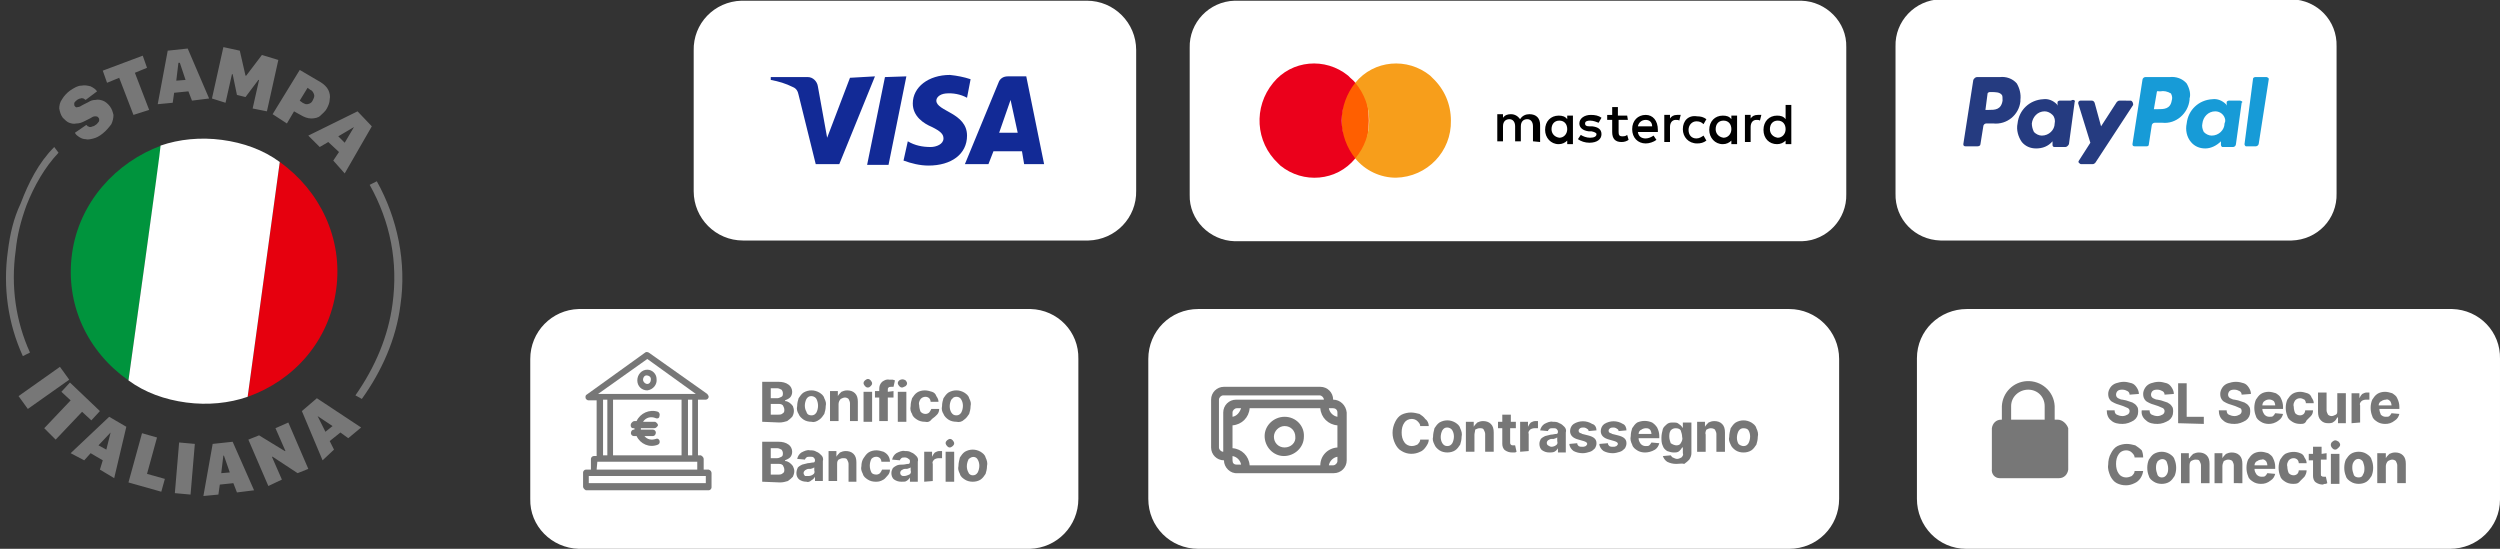
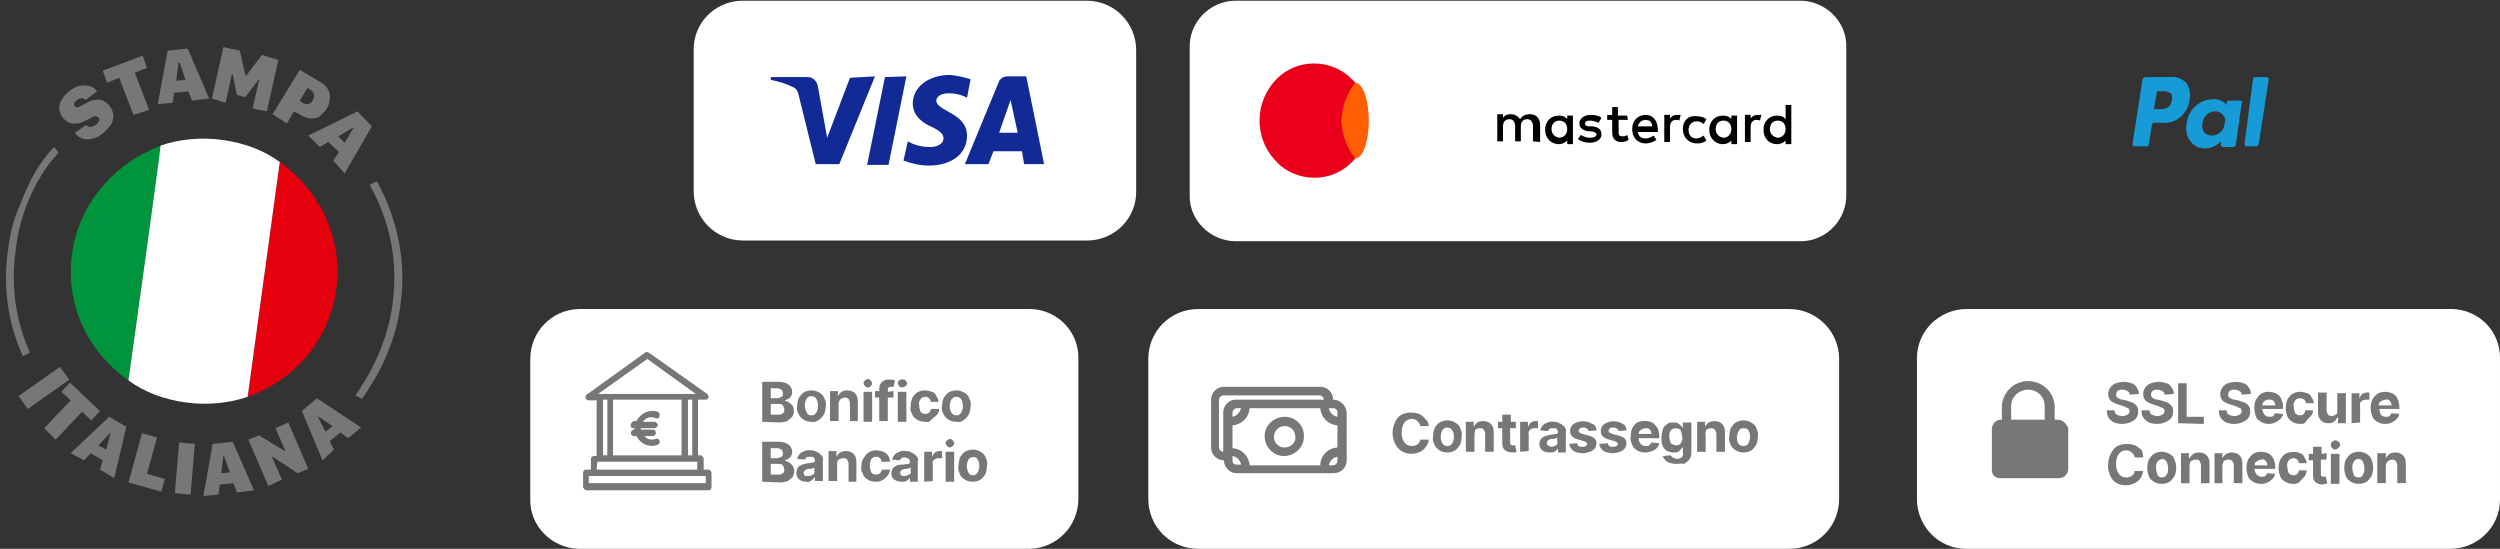
<svg xmlns="http://www.w3.org/2000/svg" xml:space="preserve" id="Livello_1" x="0" y="0" version="1.1" viewBox="0 0 350.3 76.9">
  <rect x="0" y="0" width="350.3" height="76.9" fill="#333333" stroke="none" />
  <style>.st0{fill:#fff}.st1{fill:#777}</style>
  <path d="M144.3 43.3H81.1c-3.8.1-6.8 3.2-6.8 7v19.6c-.1 3.8 3 6.9 6.8 7h63.2c3.8-.1 6.8-3.2 6.8-7V50.3c.1-3.8-2.9-6.9-6.7-7zm106.4 0h-82.8c-3.9 0-7 3.1-7 7v19.6c0 3.9 3.1 7 7 7h82.8c3.9 0 7-3.1 7-7V50.3c0-3.9-3.2-7-7-7m92.7 0h-67.8c-3.8 0-7 3-7 6.9v19.7c0 3.8 3 7 6.9 7h67.8c3.8 0 7-3 7-6.9V50.3c.1-3.8-2.9-6.9-6.7-7z" class="st0" />
  <path id="Tracciato_149" d="M99.3 65.8h-.7v-1.5c0-.2-.2-.4-.4-.5h-.4V56h1.1c.2 0 .4-.2.4-.4 0-.1-.1-.3-.2-.4l-8.2-5.8c-.2-.1-.4-.1-.5 0l-8.2 5.9c-.2.1-.2.4-.1.6.1.1.2.2.4.2h1.1v7.8h-.4c-.2 0-.4.2-.4.4v1.5h-.7c-.2 0-.4.2-.4.4v2c0 .2.2.4.4.5h17.2c.2 0 .4-.2.4-.4v-2c0-.2-.1-.4-.4-.5m-2.3-2h-.6V56h.6zM95.5 56v7.8h-9.6V56zm-4.8-5.7 6.8 4.9H83.8zM84.5 56h.6v7.8h-.6zm-.8 8.7h14v1.1H83.6zm15.2 3H82.5v-1h16.4z" class="st1" />
-   <path id="Tracciato_150" d="M90.7 51.8c-.8 0-1.4.7-1.4 1.5s.6 1.4 1.4 1.4c.8-.1 1.4-.8 1.3-1.6 0-.7-.6-1.3-1.3-1.3m0 2c-.3 0-.6-.3-.6-.6s.2-.6.5-.6.6.2.6.5v.1c0 .3-.2.6-.5.6" class="st1" />
  <path id="Tracciato_151" d="M88.7 60h.2v.2h-.1c-.2 0-.4.2-.4.5 0 .2.2.4.4.4h.4c.5 1.1 1.8 1.7 3 1.2.2-.1.3-.3.2-.6-.1-.2-.3-.3-.5-.2-.6.2-1.2.1-1.6-.4h-.1 1.3c.2 0 .4-.2.4-.5 0-.2-.2-.4-.4-.4h-1.7V60h1.9c.2 0 .4-.2.5-.4 0-.2-.2-.4-.4-.5h-1.7c.4-.6 1.1-.8 1.8-.5.2.1.5 0 .5-.3.1-.2 0-.5-.2-.6-1.2-.4-2.5.2-3 1.3h-.3c-.2 0-.4.2-.5.4-.1.4.1.6.3.6" class="st1" />
  <path d="M106.8 59.1v-5.6h2.3c.5 0 1 .1 1.4.4.3.2.5.6.5 1 0 .3-.1.6-.3.8s-.5.3-.7.4v.1c.4 0 .8.3 1.1.7.2.5.2 1-.1 1.5-.2.2-.4.4-.7.6-.3.1-.7.2-1.1.2zm1.2-3.3h.9c.2 0 .4-.1.6-.2s.2-.3.2-.5-.1-.4-.2-.5c-.2-.1-.4-.2-.6-.2h-.9zm0 2.3h1c.3 0 .5 0 .7-.2.2-.1.2-.3.2-.5s-.1-.4-.2-.6c-.2-.2-.4-.2-.7-.2h-1zm5.7 1c-.4 0-.8-.1-1.1-.3s-.6-.5-.7-.8c-.2-.3-.3-.7-.2-1.1 0-.4.1-.8.2-1.1.2-.3.4-.6.7-.8.7-.4 1.5-.4 2.2 0 .3.2.6.4.7.8.2.4.3.7.2 1.1 0 .4-.1.8-.2 1.1-.2.3-.4.6-.7.8-.4.3-.8.4-1.1.3m0-.9c.3 0 .5-.1.7-.4.3-.6.3-1.3 0-1.9-.1-.2-.4-.4-.7-.4s-.5.1-.7.4c-.3.6-.3 1.3 0 1.8.1.4.4.5.7.5m3.8-1.6V59h-1.2v-4.2h1.1v.7c.1-.2.3-.4.5-.6.2-.1.5-.2.8-.2.4 0 .8.1 1.1.4s.4.7.4 1.2V59h-1.1v-2.5c0-.2-.1-.4-.2-.6-.1-.1-.3-.2-.5-.2s-.4.1-.6.2c-.2.2-.3.5-.3.7m4.1-2.3c-.2 0-.3-.1-.4-.2s-.2-.3-.2-.4c0-.2.1-.3.2-.4s.3-.2.4-.2c.2 0 .3.1.4.2s.2.3.2.4c0 .2-.1.3-.2.4s-.2.2-.4.2m-.6 4.8v-4.2h1.2v4.2zm4.2-4.3v.9h-.8V59h-1.2v-3.3h-.6v-.9h.6v-.3c0-.4.1-.7.4-1 .3-.2.6-.4 1-.3h.5l.3.1-.2.9h-.3c-.1 0-.3 0-.4.1s-.1.2-.1.3v.3zm1.2-.5c-.2 0-.3-.1-.4-.2s-.2-.3-.2-.4c0-.2.1-.3.2-.4q.45-.3.9 0c.1.1.2.3.2.4 0 .2-.1.3-.2.4-.2.1-.4.2-.5.2m-.6 4.8v-4.2h1.2v4.2zm3.8 0c-.4 0-.8-.1-1.1-.3s-.6-.4-.7-.8c-.2-.3-.3-.7-.2-1.1 0-.4.1-.8.2-1.1.2-.3.4-.6.7-.8s.7-.3 1.1-.3c.3 0 .7.1 1 .2q.45.15.6.6c.2.3.3.5.3.8h-1.1c0-.2-.1-.4-.2-.5s-.3-.2-.5-.2c-.3 0-.5.1-.7.3-.2.3-.3.6-.2.9 0 .3.1.7.2.9.2.2.4.3.7.3.2 0 .4-.1.5-.2s.2-.3.3-.5h1.1c0 .3-.1.6-.3.8s-.4.4-.7.6c-.3.4-.6.5-1 .4m4.4 0c-.4 0-.8-.1-1.1-.3s-.6-.5-.7-.8c-.2-.3-.3-.7-.2-1.1 0-.4.1-.8.2-1.1.2-.3.4-.6.7-.8.7-.4 1.5-.4 2.2 0 .3.2.6.4.7.8.2.4.3.7.2 1.1 0 .4-.1.8-.2 1.1-.2.3-.4.6-.7.8-.3.3-.7.4-1.1.3m0-.9c.3 0 .5-.1.7-.4.3-.6.3-1.3 0-1.8-.2-.4-.7-.5-1.1-.3l-.3.3c-.3.6-.3 1.3 0 1.8.2.3.4.4.7.4m-27.2 9.3v-5.6h2.3c.5 0 1 .1 1.4.4.3.2.5.6.5 1 0 .3-.1.6-.3.8s-.5.3-.7.4v.1c.4 0 .8.3 1.1.7.1.2.2.5.2.7 0 .3-.1.6-.2.8-.2.2-.4.4-.7.6-.3.1-.7.2-1.1.2zm1.2-3.3h.9c.2 0 .4-.1.6-.2s.2-.3.2-.5-.1-.4-.2-.5c-.2-.1-.4-.2-.6-.2h-.9zm0 2.3h1c.3 0 .5 0 .7-.2.2-.1.2-.3.2-.5s-.1-.4-.2-.6c-.2-.2-.4-.2-.7-.2h-1zm5 1c-.4 0-.7-.1-1-.3-.5-.4-.5-1.1-.2-1.7.2-.2.4-.3.6-.4.3-.1.5-.1.8-.2.3 0 .5-.1.8-.1.1 0 .2-.1.2-.3s-.1-.3-.2-.4-.3-.1-.5-.1-.4 0-.5.1-.2.2-.2.3l-1.1-.1q.15-.6.6-.9c.4-.2.8-.4 1.2-.3.3 0 .6 0 .9.2.3.1.5.3.7.5s.3.5.2.8v2.8h-1.1v-.6c-.1.2-.3.4-.5.5-.2.2-.5.3-.7.2m.3-.8c.2 0 .5-.1.6-.2.2-.1.3-.3.2-.6v-.4c-.1 0-.1.1-.2.1l-.3.1h-.3c-.2 0-.3.1-.5.2-.1.1-.2.2-.2.4 0 .1.1.3.2.4zm4-1.7v2.4h-1.2v-4.2h1.1v.8c.1-.2.3-.4.5-.6.2-.1.5-.2.8-.2.4 0 .8.1 1.1.4s.4.7.4 1.2v2.7h-1.1V65c0-.2-.1-.4-.2-.6s-.3-.2-.6-.2c-.2 0-.4.1-.6.2-.2.2-.2.4-.2.6m5.4 2.5c-.4 0-.8-.1-1.1-.3s-.6-.4-.7-.8c-.2-.4-.3-.7-.2-1.1 0-.4.1-.8.3-1.1s.4-.6.7-.8.7-.3 1.1-.3c.3 0 .7.1 1 .2.6.3.9.8.9 1.4h-1.2c0-.2-.1-.4-.2-.5s-.3-.2-.5-.2c-.3 0-.5.1-.7.3-.3.6-.3 1.3 0 1.9.1.2.4.3.7.3.2 0 .4-.1.5-.2s.2-.3.3-.5h1.1c0 .3-.1.6-.3.8s-.4.5-.6.6c-.5.3-.8.3-1.1.3m3.6 0c-.4 0-.7-.1-1-.3s-.4-.6-.4-.9.1-.5.2-.7c.2-.2.4-.3.6-.4.3-.1.5-.1.8-.1s.5-.1.8-.1c.1 0 .2-.1.2-.3s0-.3-.2-.4c-.1-.1-.3-.2-.5-.2s-.4 0-.5.1-.2.2-.2.3l-1.1-.1q.15-.6.6-.9c.4-.2.8-.4 1.2-.3.3 0 .6 0 .9.2.3.1.5.3.7.5s.3.5.2.8v2.8h-1.1v-.6c-.1.2-.3.4-.5.5-.1.1-.4.1-.7.1m.4-.8c.2 0 .5-.1.7-.2s.3-.3.2-.6v-.4l-.2.1-.3.1h-.3c-.2 0-.3.1-.5.2-.2.2-.2.4-.1.6l.1.1c.1.1.2.1.4.1m2.8.8v-4.2h1.1v.7c.1-.2.2-.4.4-.6.2-.1.4-.2.6-.2h.4v1h-.5c-.2 0-.5.1-.6.2-.2.2-.3.4-.2.6v2.4zm3.6-4.8c-.2 0-.3-.1-.4-.2s-.2-.3-.2-.4c0-.2.1-.3.2-.4s.3-.2.4-.2c.2 0 .3.1.4.2s.2.3.2.4c0 .2-.1.3-.2.4s-.3.2-.4.2m-.6 4.8v-4.2h1.2v4.2zm3.8 0c-.4 0-.8-.1-1.1-.3s-.6-.4-.7-.8c-.2-.4-.3-.7-.2-1.1 0-.4.1-.8.2-1.2.2-.3.4-.6.7-.8.7-.4 1.5-.4 2.2 0 .3.2.6.4.7.8.2.4.3.8.2 1.2 0 .4-.1.8-.2 1.1-.2.3-.4.6-.7.8s-.7.3-1.1.3m0-.9c.3 0 .5-.1.7-.4.3-.6.3-1.3 0-1.8-.2-.4-.7-.5-1.1-.2-.1.1-.2.1-.2.2-.3.6-.3 1.3 0 1.8.1.3.4.4.6.4" class="st1" />
  <path id="Tracciato_147" d="M186.8 56c0-1-.8-1.8-1.8-1.8h-13.5c-1 0-1.8.8-1.8 1.8v6.7c0 1 .8 1.8 1.8 1.8 0 1 .9 1.9 1.9 1.8h13.5c1 0 1.8-.8 1.8-1.8v-6.7c-.1-1-.9-1.8-1.9-1.8m-1.8 9.2h-9.9c-.1-1.3-1.1-2.3-2.4-2.4v-3.2c1.3-.1 2.3-1.1 2.4-2.4h9.9c.1 1.3 1.1 2.3 2.4 2.4v3.1c-1.4.1-2.4 1.2-2.4 2.5m-12.3-6.8v-.6c0-.3.3-.6.6-.6h.6c-.2.6-.6 1.1-1.2 1.2m14.7-.6v.6c-.6-.1-1.1-.6-1.2-1.2h.6c.3 0 .6.2.6.6m-16.6 4.9V56c0-.3.3-.6.6-.6h13.5c.3 0 .6.3.6.6h-12.3c-1 0-1.8.8-1.8 1.8v5.5c-.3 0-.6-.3-.6-.6m1.9 1.8v-.6c.6.1 1.1.6 1.2 1.2h-.6q-.6 0-.6-.6m14.1.7h-.6c.1-.6.6-1.1 1.2-1.2v.6c0 .3-.3.6-.6.6" class="st1" />
  <path id="Tracciato_148" d="M180 58.4c-1.5 0-2.8 1.2-2.8 2.7s1.2 2.8 2.7 2.8 2.8-1.2 2.8-2.7c.1-1.5-1.1-2.8-2.7-2.8q.15 0 0 0m0 4.3c-.9 0-1.5-.7-1.5-1.5s.7-1.5 1.5-1.5c.9 0 1.5.7 1.5 1.5.1.8-.6 1.5-1.5 1.5" class="st1" />
  <path d="M200.2 59.7H199c0-.3-.2-.5-.4-.7s-.5-.3-.8-.3c-.4 0-.8.2-1 .5-.3.4-.4.9-.4 1.4s.1 1 .4 1.4c.2.3.6.5 1 .5.3 0 .6-.1.8-.2.2-.2.4-.4.4-.7h1.2c0 .4-.2.7-.4 1s-.5.6-.8.7c-.8.4-1.8.4-2.6-.1-.4-.2-.7-.6-.9-1-.5-1-.5-2.1 0-3.1.2-.4.5-.8.9-1s.9-.3 1.3-.3.8.1 1.2.2c.3.2.6.4.8.7.3.2.5.6.5 1m2.6 3.7c-.4 0-.8-.1-1.1-.3s-.6-.5-.7-.8c-.2-.4-.3-.7-.2-1.1 0-.4.1-.8.2-1.2.2-.3.4-.6.7-.8.7-.4 1.5-.4 2.2 0 .3.2.6.4.7.8.2.4.3.8.2 1.2 0 .4-.1.8-.2 1.1-.2.3-.4.6-.7.8s-.7.3-1.1.3m0-.9c.3 0 .5-.1.7-.4.3-.6.3-1.3 0-1.8-.1-.2-.4-.4-.7-.4s-.5.1-.7.4c-.3.6-.3 1.3 0 1.8.2.3.4.4.7.4m3.8-1.6v2.4h-1.2v-4.2h1.1v.7c.1-.2.3-.4.5-.6.2-.1.5-.2.8-.2.4 0 .8.1 1.1.4s.4.7.4 1.2v2.7h-1.2v-2.5c0-.2-.1-.4-.2-.6s-.3-.2-.6-.2c-.2 0-.4.1-.6.2 0 .2-.1.5-.1.7m5.8-1.8v.9h-.8v2c0 .1 0 .2.1.3s.2.1.3.1h.3l.2.9-.2.1h-.4c-.4 0-.7-.1-1-.3s-.4-.6-.4-.9V60h-.6v-.9h.6v-1h1.2v1zm.6 4.2v-4.2h1.1v.7c.1-.2.2-.4.4-.6.2-.1.4-.2.6-.2h.4v1h-.5c-.2 0-.5.1-.6.2-.2.2-.3.4-.2.6v2.4zm4.1.1c-.4 0-.7-.1-1-.3s-.4-.6-.4-.9.1-.5.2-.7c.2-.2.4-.3.6-.4.3-.1.5-.1.8-.2.3 0 .5-.1.8-.1.1 0 .2-.1.2-.3s-.1-.3-.2-.4-.3-.1-.5-.1-.4 0-.5.1-.2.2-.2.3l-1.1-.1q.15-.6.6-.9c.4-.2.8-.4 1.2-.3.3 0 .6 0 .9.2.3.1.5.3.7.5s.3.5.2.8v2.8h-1.1v-.6c-.1.2-.3.4-.5.5s-.5.1-.7.1m.3-.8c.2 0 .5-.1.6-.2.2-.1.3-.3.2-.6v-.5c-.1 0-.1.1-.2.1l-.3.1h-.3c-.2 0-.3.1-.5.2-.2.2-.2.4-.1.6l.1.1c.2.1.3.2.5.2m6.3-2.3-1.1.1c0-.1-.1-.3-.2-.3-.1-.1-.3-.2-.5-.2s-.3 0-.5.1c-.1.1-.2.2-.2.3s0 .2.1.3.3.1.4.2l.8.2c.8.2 1.2.5 1.2 1.1 0 .3-.1.5-.2.7-.2.2-.4.4-.7.5s-.7.2-1 .2c-.5 0-.9-.1-1.3-.3-.3-.2-.6-.6-.6-1l1.1-.1c0 .2.1.3.2.4.2.1.3.1.5.1s.3 0 .5-.1c.1-.1.2-.2.2-.3 0-.2-.2-.3-.5-.4l-.7-.2q-1.2-.3-1.2-1.2c0-.4.2-.8.5-1 .8-.5 1.8-.5 2.6 0 .4.1.6.5.6.9m4.2 0-1.1.1c0-.1-.1-.3-.2-.3-.1-.1-.3-.2-.5-.2s-.3 0-.5.1c-.1.1-.2.2-.2.3s0 .2.1.3.3.1.4.2l.8.2c.8.2 1.2.5 1.2 1.1 0 .3-.1.5-.2.7-.2.2-.4.4-.7.5s-.7.2-1 .2c-.5 0-.9-.1-1.3-.3-.3-.2-.6-.6-.6-1l1.2-.1c0 .2.1.3.2.4.2.1.3.1.5.1s.3 0 .5-.1c.1-.1.2-.2.2-.3 0-.2-.2-.3-.5-.4l-.7-.2q-1.2-.3-1.2-1.2c0-.4.2-.8.5-1 .8-.5 1.8-.5 2.6 0 .3.1.5.5.5.9m2.6 3.1c-.4 0-.8-.1-1.1-.3s-.6-.4-.7-.8c-.2-.4-.3-.8-.2-1.2 0-.4.1-.8.2-1.1.2-.3.4-.6.7-.8q1.05-.45 2.1 0c.3.2.5.4.7.7q.3.6.3 1.2v.3h-2.9c0 .3.1.5.3.8.2.2.4.3.7.3.2 0 .4 0 .5-.1s.2-.2.3-.4l1.1.1q-.15.6-.6.9c-.5.3-1 .4-1.4.4m-.9-2.6h1.8c0-.2-.1-.5-.2-.6-.2-.2-.4-.2-.6-.2s-.5.1-.6.2c-.3.1-.4.4-.4.6m5.3 4.2c-.5 0-.9-.1-1.3-.3-.3-.2-.5-.5-.6-.8l1.1-.1c.1.1.2.3.3.3.2.1.4.2.6.2s.4-.1.6-.2c.2-.2.3-.4.2-.6v-.8h-.1c-.1.2-.2.3-.4.5s-.5.2-.8.2-.6-.1-.9-.2c-.3-.2-.5-.4-.6-.7-.2-.4-.2-.8-.2-1.2s.1-.8.2-1.2c.1-.3.4-.5.6-.7.3-.2.5-.2.9-.2.2 0 .4 0 .6.1.1.1.3.2.4.3s.2.2.2.3h.1v-.7h1.2v4.3q0 .45-.3.9c-.2.2-.4.4-.7.6-.3-.1-.7 0-1.1 0m0-2.6q.45 0 .6-.3c.2-.3.3-.6.2-.9 0-.3-.1-.6-.2-.9-.1-.2-.4-.3-.7-.3s-.5.1-.7.3c-.2.3-.2.6-.2.9s.1.6.2.9c.3.2.6.3.8.3m4.1-1.5v2.4h-1.2v-4.2h1.1v.7c.1-.2.3-.4.5-.6.2-.1.5-.2.8-.2.4 0 .8.1 1.1.4s.4.7.4 1.2v2.7h-1.2v-2.5c0-.2-.1-.4-.2-.6-.1-.1-.3-.2-.6-.2-.2 0-.4.1-.6.2-.1.2-.2.5-.1.7m5.3 2.5c-.4 0-.8-.1-1.1-.3s-.6-.5-.7-.8c-.2-.4-.3-.7-.2-1.1 0-.4.1-.8.2-1.2.2-.3.4-.6.7-.8.7-.4 1.5-.4 2.2 0 .3.2.6.4.7.8.2.4.3.8.2 1.2 0 .4-.1.8-.2 1.1-.2.3-.4.6-.7.8s-.7.3-1.1.3m0-.9c.3 0 .5-.1.7-.4.3-.6.3-1.3 0-1.8-.1-.2-.4-.3-.7-.3s-.5.1-.7.4c-.3.6-.3 1.3 0 1.8.2.2.5.3.7.3m44-3.7h-.4v-1.9c-.1-2.1-1.9-3.6-3.9-3.5-1.9.1-3.4 1.6-3.5 3.5v1.9h-.1c-.7 0-1.2.5-1.3 1.2v5.7c-.1.7.4 1.3 1.1 1.3h8.3c.7 0 1.2-.5 1.3-1.2V60c-.2-.6-.8-1.2-1.5-1.2m-6.5 0v-1.9c0-1.3 1.1-2.3 2.4-2.3s2.3 1 2.3 2.3v1.9zm16.6-3.5c0-.2-.1-.4-.3-.5s-.4-.2-.7-.2c-.2 0-.5 0-.7.2-.1.1-.2.3-.2.5s.1.4.3.5.4.2.6.2l.5.1.9.3c.2.1.5.3.6.5.2.2.2.5.2.8q0 .75-.6 1.2c-.5.3-1 .5-1.6.5s-1.2-.1-1.6-.5c-.4-.3-.6-.8-.6-1.4h1.1q0 .45.3.6c.2.1.5.2.8.2s.5-.1.7-.2.3-.3.3-.5-.1-.3-.2-.4c-.2-.1-.5-.2-.7-.3l-.6-.2c-.4-.1-.8-.3-1.1-.5-.3-.3-.4-.6-.4-1q0-.45.3-.9c.2-.3.5-.5.8-.6s.7-.2 1.1-.2.7.1 1.1.2c.3.1.5.3.7.6s.3.6.3.9zm4.9 0c0-.2-.1-.4-.3-.5s-.4-.2-.7-.2c-.2 0-.5 0-.7.2-.1.1-.2.3-.2.5s.1.4.3.5.4.2.6.2l.5.1.9.3c.2.1.5.3.6.5.2.2.2.5.2.8q0 .75-.6 1.2c-.5.3-1 .5-1.6.5s-1.2-.1-1.6-.5c-.4-.3-.7-.8-.6-1.4h1.1q0 .45.3.6c.2.1.5.2.8.2s.5-.1.7-.2.3-.3.3-.5-.1-.3-.2-.4c-.2-.1-.5-.2-.7-.3l-.6-.2c-.4-.1-.8-.3-1.1-.5-.3-.3-.4-.6-.4-1q0-.45.3-.9c.2-.3.5-.5.8-.6s.7-.2 1.1-.2.7.1 1.1.2c.3.1.5.3.7.6s.3.6.3.9zm1.9 4v-5.6h1.2v4.7h2.4v1zm8.9-4c0-.2-.1-.4-.3-.5s-.4-.2-.7-.2c-.2 0-.5 0-.7.2-.1.1-.2.3-.2.5s.1.4.3.5.4.2.6.2l.5.1.9.3c.2.1.5.3.6.5.2.2.2.5.2.8q0 .75-.6 1.2c-.5.3-1 .5-1.6.5s-1.2-.1-1.6-.5c-.4-.3-.6-.8-.6-1.4h1.1q0 .45.3.6c.2.1.5.2.8.2s.5-.1.7-.2.3-.3.3-.5-.1-.4-.2-.4c-.2-.1-.5-.2-.7-.3l-.6-.2c-.4-.1-.8-.3-1.1-.5-.3-.3-.4-.6-.4-1q0-.45.3-.9c.2-.3.5-.5.8-.6s.7-.2 1.1-.2.8.1 1.1.2.5.3.7.6.3.6.3.9zm3.8 4.1c-.4 0-.8-.1-1.1-.3s-.6-.4-.7-.8c-.3-.7-.3-1.6 0-2.3.2-.3.4-.6.7-.8s.7-.3 1.1-.3c.3 0 .7.1 1 .2.3.2.6.4.7.7q.3.6.3 1.2v.3H317c0 .3.1.5.3.8.2.2.4.3.7.3.2 0 .4 0 .5-.1s.2-.2.3-.4l1.1.1q-.15.6-.6.9c-.5.4-1 .5-1.4.5m-.9-2.6h1.8c0-.2-.1-.5-.2-.6-.4-.3-.9-.3-1.3 0-.2.1-.3.4-.3.6m5.3 2.6c-.4 0-.8-.1-1.1-.3s-.6-.4-.7-.8c-.3-.7-.3-1.6 0-2.3.2-.3.4-.6.7-.8s.7-.3 1.1-.3c.3 0 .7.1 1 .2q.45.15.6.6c.2.3.3.5.3.8h-1.1c0-.2-.1-.4-.2-.5-.2-.1-.4-.2-.6-.2-.3 0-.5.1-.7.3-.2.3-.3.6-.2.9 0 .3.1.7.2.9.2.2.4.3.7.3.2 0 .4-.1.5-.2s.2-.3.2-.5h1.1c0 .3-.1.6-.3.8l-.6.6c-.2.5-.5.5-.9.5m5.2-1.9v-2.4h1.2v4.2h-1.1v-.8h-.1c-.1.2-.3.5-.5.6-.2.2-.5.2-.8.2-.4 0-.7-.1-1-.4s-.4-.7-.4-1.2V55h1.2v2.5c0 .2.1.4.2.6.1.1.3.2.5.2s.4-.1.6-.2.2-.3.2-.6m2 1.8v-4.2h1.1v.7c.1-.2.2-.4.4-.6.2-.1.4-.2.6-.2h.4v1h-.5c-.2 0-.5.1-.6.2-.2.2-.3.4-.2.6v2.4zm4.7.1c-.4 0-.8-.1-1.1-.3s-.6-.4-.7-.8c-.3-.7-.3-1.6 0-2.3.2-.3.4-.6.7-.8s.7-.3 1.1-.3c.3 0 .7.1 1 .2.3.2.6.4.7.7q.3.6.3 1.2v.3h-2.8c0 .3.1.5.2.8.2.2.4.3.7.3.2 0 .4 0 .5-.1s.2-.2.3-.4l1.1.1q-.15.6-.6.9c-.5.4-.9.5-1.4.5m-.9-2.6h1.8c0-.2-.1-.5-.2-.6-.2-.2-.4-.3-.6-.2-.2 0-.5.1-.6.2-.3.1-.4.4-.4.6m-33 7.3h-1.2c0-.3-.2-.5-.4-.7s-.5-.3-.8-.3c-.4 0-.8.2-1 .5-.3.4-.4.9-.4 1.4s.1 1 .4 1.4c.2.3.6.5 1 .5.3 0 .6-.1.8-.2.2-.2.4-.4.4-.7h1.2c-.1.7-.5 1.4-1.2 1.7q-.6.3-1.2.3c-.5 0-.9-.1-1.3-.3s-.7-.6-.9-1c-.2-.5-.4-1-.3-1.6 0-.5.1-1.1.4-1.6.2-.4.5-.8.9-1s.9-.3 1.3-.3.8.1 1.2.2c.3.2.6.4.9.7.1.2.2.6.2 1m2.6 3.7c-.4 0-.8-.1-1.1-.3s-.6-.4-.7-.8c-.3-.7-.3-1.6 0-2.3.2-.3.4-.6.7-.8.7-.4 1.5-.4 2.2 0 .3.2.6.4.7.8.3.7.3 1.6 0 2.3-.2.3-.4.6-.7.8s-.7.3-1.1.3m0-.9c.3 0 .5-.1.7-.4s.2-.6.2-.9-.1-.6-.2-.9c-.2-.4-.7-.5-1.1-.2-.1.1-.2.1-.2.2-.2.3-.2.6-.2.9s.1.6.2.9.4.4.6.4m3.9-1.6v2.4h-1.2v-4.2h1.1v.7h.1c.1-.2.3-.4.5-.6.2-.1.5-.2.8-.2.4 0 .8.1 1.1.4s.4.7.4 1.2v2.7h-1.2v-2.5c0-.2-.1-.4-.2-.6s-.3-.2-.6-.2c-.2 0-.4.1-.6.2-.2.2-.2.5-.2.7m4.6 0v2.4h-1.1v-4.2h1.1v.7c.1-.2.3-.4.5-.6.2-.1.5-.2.8-.2.4 0 .8.1 1.1.4s.4.7.4 1.2v2.7H313v-2.5c0-.2-.1-.4-.2-.6-.1-.1-.3-.2-.6-.2-.2 0-.4.1-.6.2-.1.2-.2.5-.2.7m5.4 2.5c-.4 0-.8-.1-1.1-.3s-.6-.4-.7-.8c-.3-.7-.3-1.6 0-2.3.2-.3.4-.6.7-.8s.7-.3 1.1-.3c.3 0 .7.1 1 .2.3.2.6.4.7.7q.3.6.3 1.2v.3h-2.9c0 .3.1.5.3.8.2.2.4.3.7.3.2 0 .4 0 .5-.1s.2-.2.3-.4l1.1.1q-.15.6-.6.9c-.5.4-.9.5-1.4.5m-.9-2.6h1.8c0-.2-.1-.5-.2-.6-.2-.2-.4-.3-.6-.2-.2 0-.5.1-.6.2-.3.1-.4.4-.4.6m5.4 2.6c-.4 0-.8-.1-1.1-.3s-.6-.4-.7-.8c-.3-.7-.3-1.6 0-2.3.2-.3.4-.6.7-.8.6-.3 1.4-.4 2.1-.1q.45.15.6.6c.2.3.3.5.3.8h-1.1c0-.2-.1-.4-.2-.5s-.3-.2-.5-.2c-.3 0-.5.1-.7.3-.2.3-.3.6-.2.9 0 .3.1.7.2.9.2.2.4.3.7.3.2 0 .4-.1.5-.2s.2-.3.2-.5h1.1q0 .45-.3.9l-.6.6c-.3.4-.6.4-1 .4m4.7-4.3v.9h-.8v2c0 .2 0 .3.1.3.1.1.2.1.3.1h.3l.2.9-.2.1c-.1 0-.3 0-.4.1-.4 0-.7-.1-1-.3s-.4-.6-.4-.9v-2.2h-.6v-.9h.6v-1h1.2v1zm1.2-.5c-.2 0-.3-.1-.4-.2-.2-.2-.3-.5-.1-.8l.1-.1c.1-.1.3-.2.4-.2.2 0 .3.1.5.2.1.1.2.3.2.4 0 .2-.1.3-.2.4-.2.2-.3.3-.5.3m-.6 4.8v-4.2h1.2v4.2zm3.9 0c-.4 0-.8-.1-1.1-.3s-.6-.4-.7-.8c-.3-.7-.3-1.6 0-2.3.2-.3.4-.6.7-.8s.7-.3 1.1-.3.8.1 1.1.3.6.4.7.8c.3.7.3 1.6 0 2.3-.2.3-.4.6-.7.8s-.7.3-1.1.3m0-.9c.3 0 .5-.1.6-.4.2-.3.2-.6.2-.9s-.1-.6-.2-.9c-.1-.2-.4-.4-.6-.4-.3 0-.5.1-.7.4s-.2.6-.2.9.1.6.2.9.4.4.7.4m3.8-1.6v2.4h-1.2v-4.2h1.2v.7c.1-.2.3-.4.5-.6.2-.1.5-.2.8-.2.4 0 .8.1 1.1.4s.4.7.4 1.2v2.7h-1.2v-2.5c0-.2-.1-.4-.2-.6-.1-.1-.3-.2-.5-.2s-.4.1-.6.2c-.2.2-.3.5-.3.7" class="st1" />
  <path d="m39.2 22.7-4.5 32.9c6.5-2.3 11.4-7.8 12.4-15s-2.3-13.9-7.9-17.9" style="fill:#e6000e" />
  <path d="M22.6 20.4c-6.3 2.3-11.5 7.9-12.5 15.1s2.2 13.8 7.9 17.8z" style="fill:#00943d" />
  <path d="m50.7 55.9-.9-.5c2.8-4 4.6-8.3 5.2-12.8.8-5.9-.3-11.5-3.2-16.7l1-.5c2.9 5.2 4.2 11.4 3.3 17.4-.6 4.7-2.6 9.2-5.4 13.1m-47-27.1c1.1-2.8 2.6-5.4 4.5-7.4l-.6-.8c-2.2 2.2-3.6 5-4.7 7.9-1 2.1-1.5 4.3-1.8 6.7-.7 5 0 10.1 2.1 14.7l1-.5c-2-4.4-2.7-9.3-2-14.3.2-2.1.7-4.1 1.5-6.3" class="st1" />
  <path d="M18 53.3c2.3 1.7 5.1 2.7 8.1 3.1s6 .1 8.6-.8l4.5-32.9c-2.3-1.7-5.1-2.7-8.1-3.1s-6-.1-8.6.8c.1 0-4.5 32.9-4.5 32.9" class="st0" />
  <path d="m12.1 17.5.2.2c.1 0 .2.1.3.1s.2 0 .4-.1c.1 0 .3-.1.4-.2.2-.1.3-.3.4-.4s.1-.2.1-.3 0-.2-.1-.3c-.1-.2-.3-.2-.5-.2s-.4.1-.7.3l-.8.4c-.4.2-.7.3-1.1.3-.4.1-.7 0-1-.1s-.6-.4-.9-.7c-.3-.4-.4-.8-.5-1.3 0-.4.1-.9.4-1.3.3-.5.7-.9 1.1-1.2.6-.4 1.1-.7 1.6-.7.5-.1.9 0 1.3.1.4.2.7.4.9.7L12 14c-.1-.1-.2-.1-.3-.2-.1 0-.3-.1-.4 0-.2 0-.3.1-.5.2-.2.2-.4.3-.4.5s0 .3.1.4.2.2.4.1c.2 0 .4-.1.7-.3l.8-.4c.3-.2.6-.3 1-.3.3-.1.7 0 1 .1s.7.4 1 .8.4.8.5 1.2c0 .4-.1.9-.3 1.3-.3.4-.7.9-1.2 1.3s-.9.6-1.3.7-.8.2-1.1.1q-.45 0-.9-.3c-.45-.3-.5-.4-.6-.6zm6.6-1.4-2-5.2-1.7.7-.6-1.7L20 7.8l.6 1.7-1.7.7 2 5.2zm3.4-1.5 1.4-7.5 2.8-.3 3 7-2.4.3-.5-1.3-2 .2-.2 1.4zM25 8.8l-.3 2.5 1.3-.1-.8-2.4zm4.7 5 1.6-7.2 2.3.5.8 3.5h.1l2.2-2.9 2.3.7-1.6 7.2-2-.4.9-4h-.1l-1.8 2.4-1.2-.3-.6-2.9h-.1l-.9 4zM46 12.6c.2.4.3.9.2 1.3 0 .5-.2.9-.4 1.3s-.6.7-.9 1-.8.4-1.3.4-1-.2-1.5-.5l-.9-.5-1 1.7-2-1.3L42 9.8l2.9 1.7c.5.3.9.7 1.1 1.1m-2 .6c-.1-.2-.2-.5-.5-.6l-.4-.3-1.1 1.8.4.3c.2.1.4.2.5.2.2 0 .3 0 .5-.1s.3-.2.4-.4c.2-.4.3-.6.2-.9m-.8 5.8 6.9-3.4 2 2.1-3.8 6.6-1.6-1.8.8-1.2-1.5-1.4-1.2.7zm6.4-1.2-2.2 1.3.9.9zm-47 37.7 5.8-4.1 1.3 1.8-5.8 4.1zM6.2 60l3.7-3.9-1.3-1.2 1.2-1.3 4.2 4-1.2 1.3-1.3-1.2-3.7 3.9zm3.7 3.5 5.4-5.1 2.4 1.4L16 67l-2-1.2.4-1.3-1.7-1-.9 1zm5.6-2.9-1.7 1.8 1.1.6zm7.1 8.3L18 67.6l1.9-6.9 2.1.6-1.4 5.1 2.5.7zm1.9.2.6-7.1 2.2.2-.6 7.1zm4 .4 1.3-7.3 2.8-.3 3 6.8-2.4.3-.5-1.3-1.9.2-.2 1.4zm2.8-5.7-.3 2.5 1.2-.1-.8-2.3zm6.3 4.3-2.8-6.5 1.5-.6 3.6 2.2h.1L38.6 60l1.8-.8 2.8 6.5-1.5.6-3.5-2.3h-.1l1.4 3.2zm7.6-3.6-2.9-6.9 2.1-1.8 6.2 4.1-1.8 1.5-1.1-.8-1.5 1.2.6 1.2zm-.7-6.2 1.1 2.2 1-.8z" class="st1" />
-   <path d="M271.9-.1h49.2c3.6.1 6.4 3 6.3 6.6v20.6c.1 3.6-2.7 6.5-6.3 6.6h-49.2c-3.6-.1-6.4-3-6.3-6.6V6.5c-.1-3.5 2.7-6.5 6.3-6.6-.1 0 0 0 0 0" class="st0" />
-   <path d="M282.6 11.7c-.6-.7-1.5-1-2.4-.9H277c-.2 0-.4.2-.5.4l-1.4 9q0 .3.3.3h1.7c.2 0 .4-.1.4-.3l.4-2.5c0-.2.2-.4.4-.4h1c1.9.2 3.6-1.2 3.8-3.1V14c.1-.8-.1-1.6-.5-2.3m-2 2.4c-.2 1.3-1.1 1.3-1.9 1.3h-.5l.3-2.3c0-.1.2-.2.3-.2h.2c.6 0 1.2 0 1.5.4.1.1.1.4.1.8m9.6 0h-1.6c-.1 0-.3.1-.3.2v.5l-.1-.2c-.5-.5-1.2-.8-1.9-.7-1.9.1-3.4 1.5-3.6 3.4-.2.9.1 1.9.6 2.6.5.6 1.2.9 2 .9.9 0 1.7-.3 2.3-1v.5q0 .3.3.3h1.5c.2 0 .4-.2.5-.4l.8-5.9c.1-.1 0-.3-.2-.3-.1 0-.2 0-.3.1 0-.1 0 0 0 0m-4.1 4.9c-.4 0-.8-.2-1.1-.5q-.3-.6-.3-1.2c.1-.9.8-1.7 1.8-1.7.4 0 .8.2 1.1.5s.4.8.3 1.2c0 .9-.8 1.7-1.8 1.7m12.5-4.9H297c-.2 0-.3.1-.4.2l-2.2 3.4-.9-3.3c-.1-.2-.2-.3-.4-.3h-1.6c-.1 0-.3.1-.3.3v.1l1.7 5.5-1.6 2.5c-.1.1-.1.3.1.4 0 0 .1.1.2.1h1.6c.2 0 .3-.1.4-.2l5.3-8.1q0-.45-.3-.6.15 0 0 0" style="fill:#253b80" />
  <path d="M306.4 11.7c-.6-.7-1.5-1-2.4-.9h-3.4c-.2 0-.4.2-.4.4l-1.4 9q0 .3.3.3h1.7q.3 0 .3-.3l.4-2.6c0-.2.2-.4.4-.4h1.1c1.9.2 3.6-1.3 3.8-3.2v-.2c.2-.6 0-1.4-.4-2.1m-2.1 2.4c-.2 1.2-1.1 1.2-2 1.2h-.5l.4-2.3c0-.2.1-.3.3-.2h.2q.75-.15 1.5.3c.2.4.2.7.1 1m9.6 0h-1.6c-.1 0-.3.1-.3.2v.5l-.1-.2c-.5-.5-1.2-.8-1.9-.7-1.9.1-3.4 1.5-3.6 3.4-.2.9 0 1.9.6 2.6.5.6 1.2.9 2 .9s1.6-.4 2.2-1v.5c0 .1.1.3.2.3h1.5c.2 0 .4-.2.4-.4l.8-5.8c.2-.1.1-.2-.2-.3-.1 0 .1 0 0 0m-4 4.9c-.4 0-.8-.2-1.1-.5-.2-.4-.3-.8-.2-1.2.1-.9.8-1.7 1.8-1.7.7 0 1.3.5 1.4 1.2 0 .2 0 .3-.1.5 0 .9-.8 1.7-1.8 1.7m7.7-8.2H316c-.1 0-.3.1-.3.2l-1.2 9.2c0 .1.1.3.2.3h1.4c.2 0 .4-.2.4-.4l1.4-9c0-.1 0-.2-.3-.3" style="fill:#179bd7" />
  <path d="M104.1.1h48.2c3.8 0 6.9 3.1 6.9 6.9v19.7c.1 3.8-2.9 6.9-6.7 7h-48.4c-3.8 0-6.9-3.1-6.9-6.9V7.1c-.1-3.8 2.9-6.9 6.7-7z" class="st0" />
  <path d="m122.6 10.7-5 12.3h-3.3l-2.4-9.7c-.1-.5-.3-.9-.8-1.1-1-.5-2-.8-3.1-1v-.4h5.2c.7 0 1.3.6 1.4 1.3l1.3 7.2 3.2-8.4zm12.9 8.3c0-3.2-4.3-3.4-4.3-4.9 0-.4.4-.9 1.3-1 1-.1 2.1.1 3 .6l.5-2.6c-.9-.3-1.9-.5-2.9-.6-3 0-5.2 1.7-5.2 4 0 1.8 1.5 2.8 2.7 3.3 1.2.6 1.6 1 1.6 1.6 0 .8-1 1.2-1.8 1.2-1.1 0-2.2-.2-3.2-.8l-.6 2.7c1.1.4 2.3.7 3.5.7 3.2 0 5.4-1.6 5.4-4.2m8 4h2.8l-2.5-12.3h-2.6c-.6 0-1.1.3-1.3.9L135.2 23h3.3l.7-1.8h4zm-3.5-4.4 1.6-4.6 1 4.6zm-13-7.9-2.5 12.4h-3l2.5-12.3z" style="fill:#122a96" />
  <path d="M173 .1h79.4c3.5.1 6.4 3 6.3 6.5v20.6c.1 3.5-2.7 6.5-6.2 6.6H173c-3.5-.1-6.4-3-6.3-6.5V6.7c-.1-3.5 2.7-6.5 6.3-6.6" class="st0" />
  <ellipse cx="189.9" cy="16.9" rx="1.9" ry="5.3" style="fill:#ff5f00" />
-   <path d="M203.3 16.9c.1 4.3-3.3 7.9-7.7 8-2.2 0-4.3-1-5.7-2.7 2.6-3.1 2.6-7.5 0-10.6 2.6-3.2 7.3-3.6 10.5-1l.3.3c1.7 1.6 2.6 3.7 2.6 6" style="fill:#f79e1b" />
  <path d="M188 16.9c0 1.9.7 3.8 1.9 5.3-2.6 3.2-7.3 3.6-10.5 1l-.3-.3c-3.2-3-3.5-7.9-.7-11.3 2.6-3.2 7.3-3.6 10.5-1l.3.3c.2.2.5.4.7.7-1.2 1.5-1.9 3.4-1.9 5.3" style="fill:#eb001b" />
  <path id="XMLID_1775_" d="M215.8 19.9v-2.4c0-.9-.5-1.5-1.5-1.5-.5 0-1 .2-1.3.7-.3-.4-.7-.7-1.3-.7-.4 0-.8.1-1.1.5V16h-.8v3.8h.8v-2.1c0-.7.4-1 .9-1s.8.4.8 1v2.1h.8v-2.1c0-.7.4-1 .9-1s.8.4.8 1v2.1zm12.2-3.7h-1.3V15h-.8v1.1h-.7v.7h.7v1.7c0 .9.4 1.4 1.3 1.4.4 0 .7-.1 1-.3l-.2-.7c-.2.2-.5.2-.7.2-.4 0-.5-.2-.5-.6v-1.7h1.3zm7-.1c-.5 0-.8.2-1 .5v-.5h-.8v3.8h.8v-2.1c0-.6.3-1 .8-1 .2 0 .4 0 .5.1l.2-.8zm-10.6.4c-.4-.3-.9-.4-1.5-.4-.9 0-1.6.5-1.6 1.2 0 .6.5 1 1.3 1.1h.4c.4.1.7.2.7.4 0 .3-.3.5-.9.5-.5 0-1-.2-1.3-.4l-.4.6c.4.3 1 .5 1.6.5 1.1 0 1.7-.5 1.7-1.2s-.5-1-1.3-1.1h-.4c-.4 0-.6-.1-.6-.4s.3-.4.7-.4c.5 0 .9.2 1.2.3zm21.9-.4c-.5 0-.8.2-1 .5v-.5h-.8v3.8h.8v-2.1c0-.6.3-1 .8-1 .2 0 .4 0 .5.1l.2-.8zm-10.5 2c0 1.1.8 2 2 2 .5 0 .9-.1 1.3-.4l-.4-.7c-.3.2-.6.4-1 .4-.7 0-1.1-.5-1.1-1.2s.5-1.2 1.1-1.2c.4 0 .7.1 1 .4l.4-.7c-.4-.3-.8-.4-1.3-.4-1.2-.2-2 .6-2 1.8m7.6 0v-1.9h-.8v.5c-.3-.4-.7-.5-1.2-.5-1.1 0-1.9.8-1.9 2 0 1.1.8 2 1.9 2 .5 0 .9-.2 1.2-.5v.5h.8zm-3 0c0-.7.4-1.2 1.1-1.2s1.1.5 1.1 1.2-.5 1.2-1.1 1.2c-.7-.1-1.1-.6-1.1-1.2m-9.8-2c-1.1 0-1.9.8-1.9 2s.8 2 1.9 2c.5 0 1.1-.2 1.5-.5l-.4-.6c-.3.2-.7.4-1.1.4-.5 0-1-.2-1.1-.9h2.8v-.3c0-1.3-.7-2.1-1.7-2.1m0 .7c.5 0 .9.3.9.9h-2c.1-.5.5-.9 1.1-.9m20.4 1.3v-3.4h-.8v2c-.3-.4-.7-.5-1.2-.5-1.1 0-1.9.8-1.9 2s.8 2 1.9 2c.5 0 .9-.2 1.2-.5v.5h.8zm-3 0c0-.7.4-1.2 1.1-1.2s1.1.5 1.1 1.2-.5 1.2-1.1 1.2c-.7-.1-1.1-.6-1.1-1.2m-27.6 0v-1.9h-.8v.5c-.3-.4-.7-.5-1.2-.5-1.1 0-1.9.8-1.9 2 0 1.1.8 2 1.9 2 .5 0 .9-.2 1.2-.5v.5h.8zm-3 0c0-.7.4-1.2 1.1-1.2s1.1.5 1.1 1.2-.5 1.2-1.1 1.2c-.7-.1-1.1-.6-1.1-1.2" />
</svg>